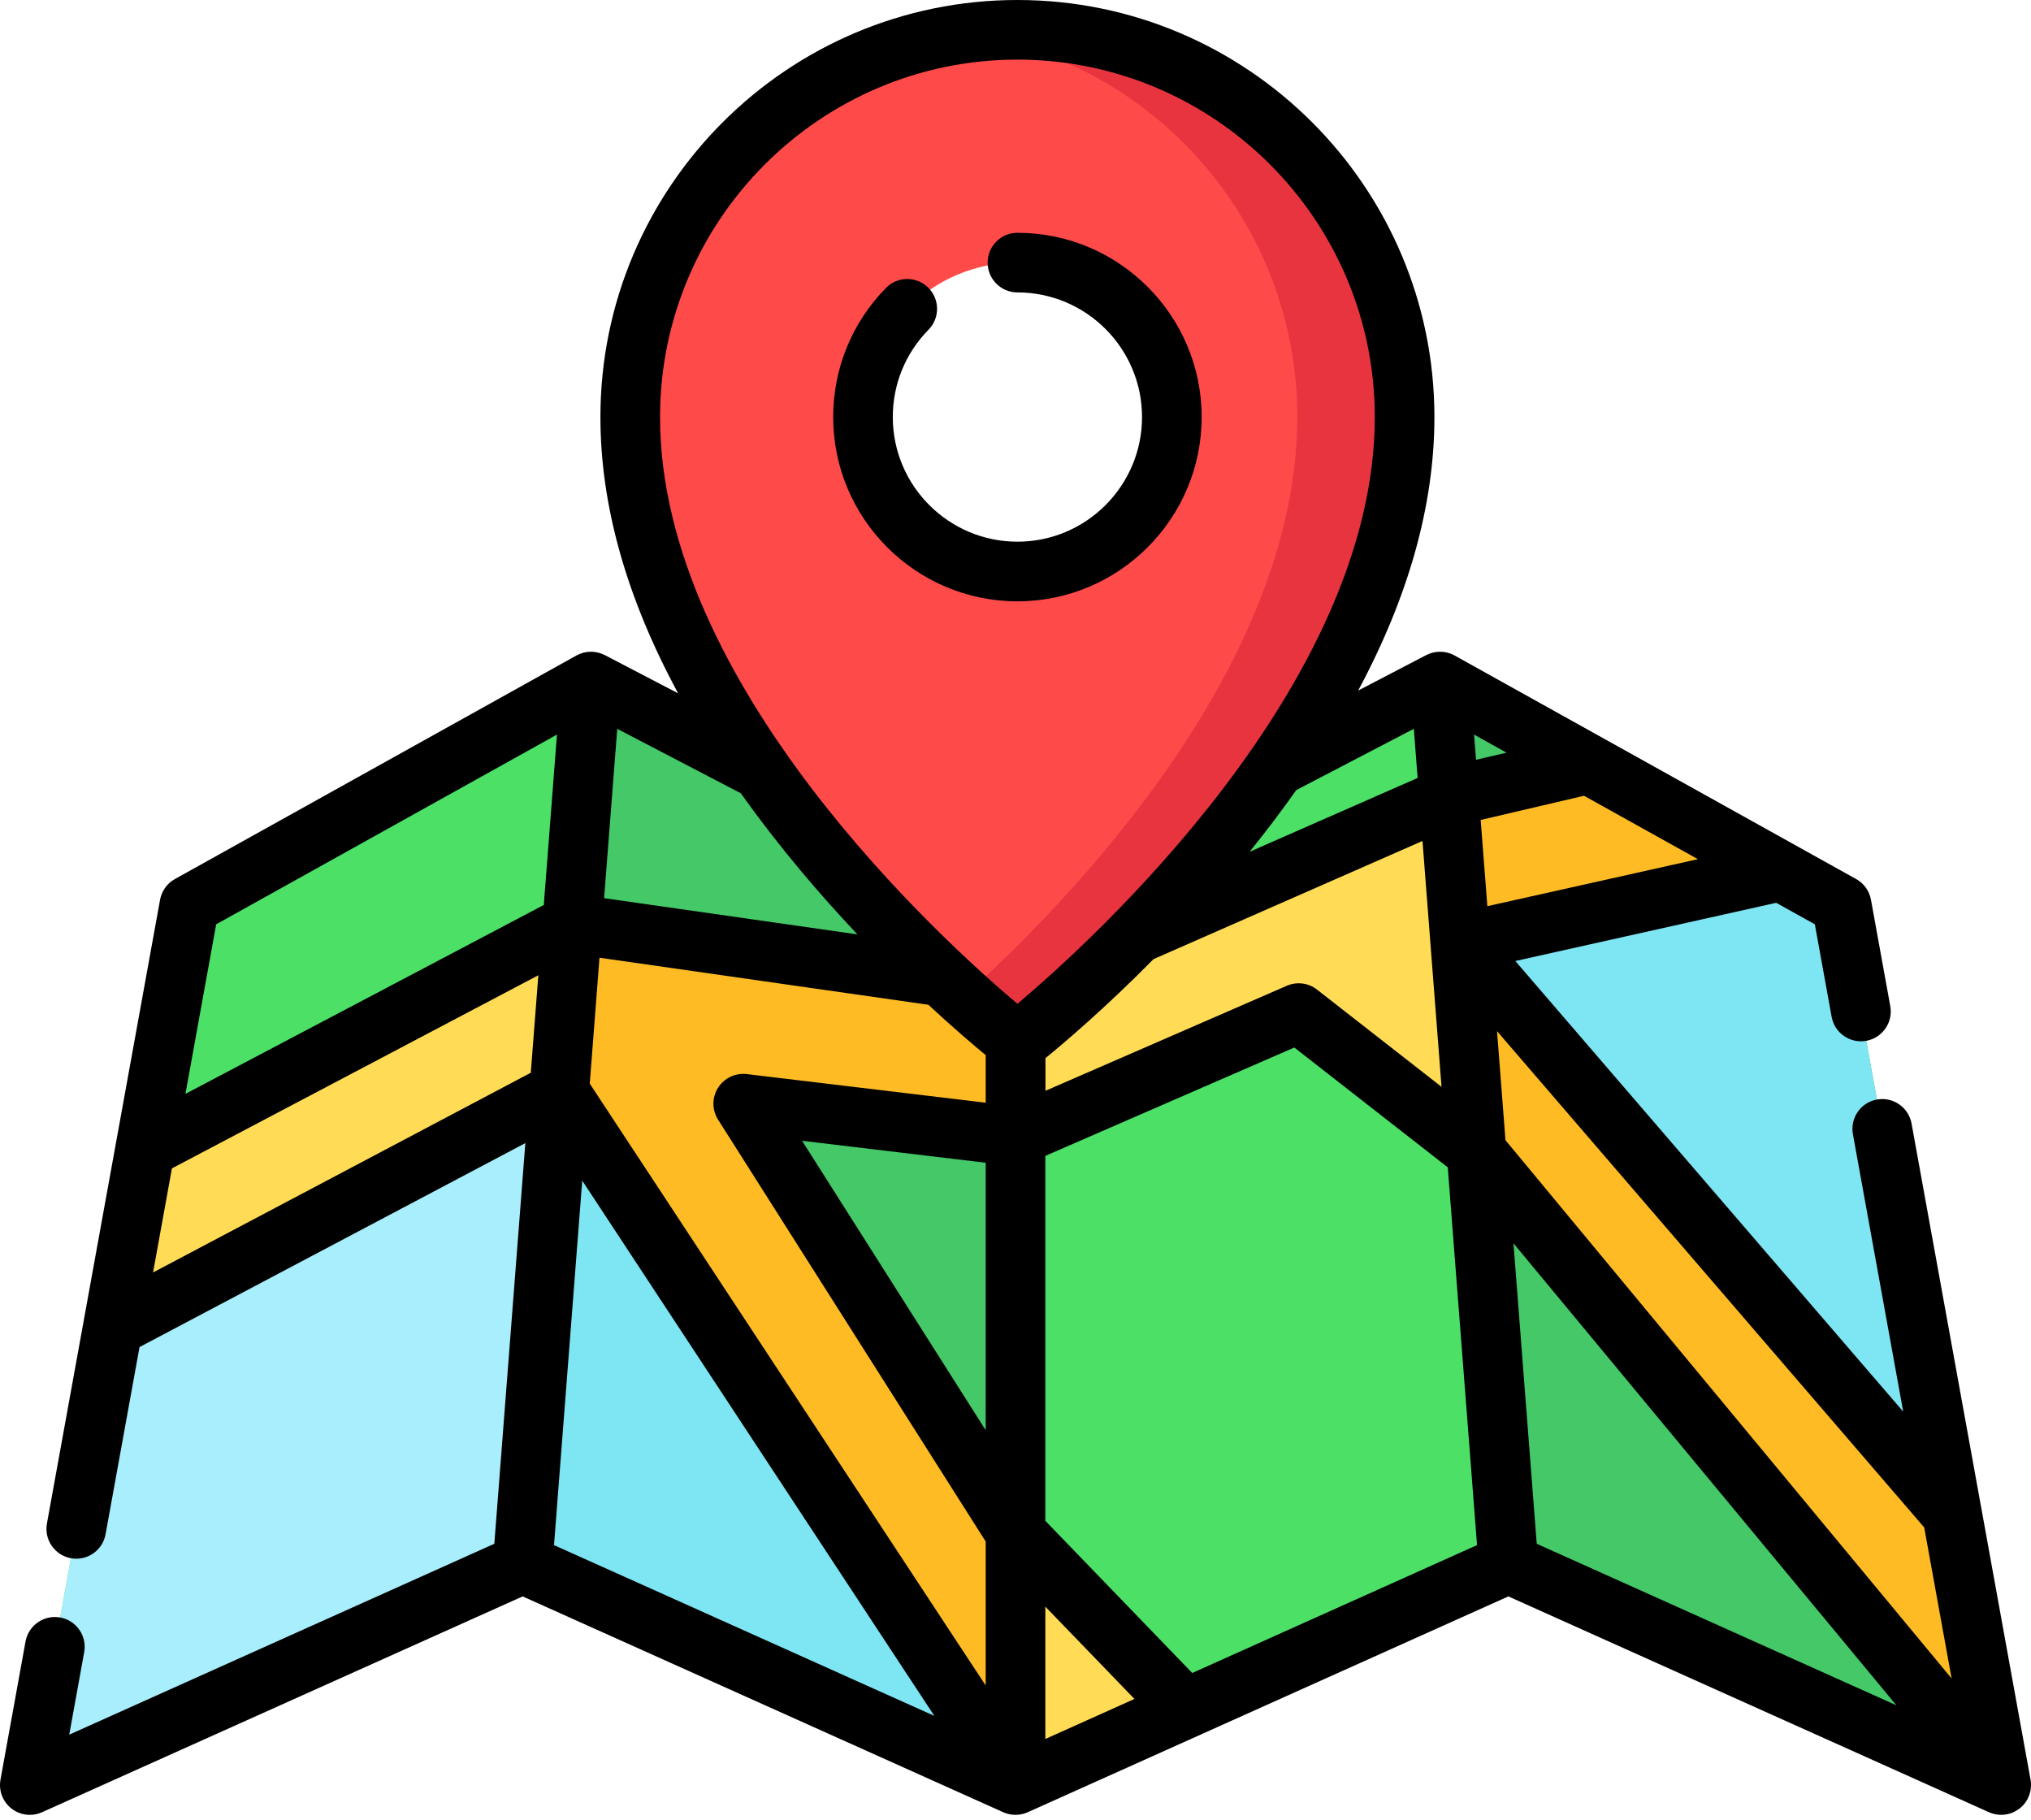
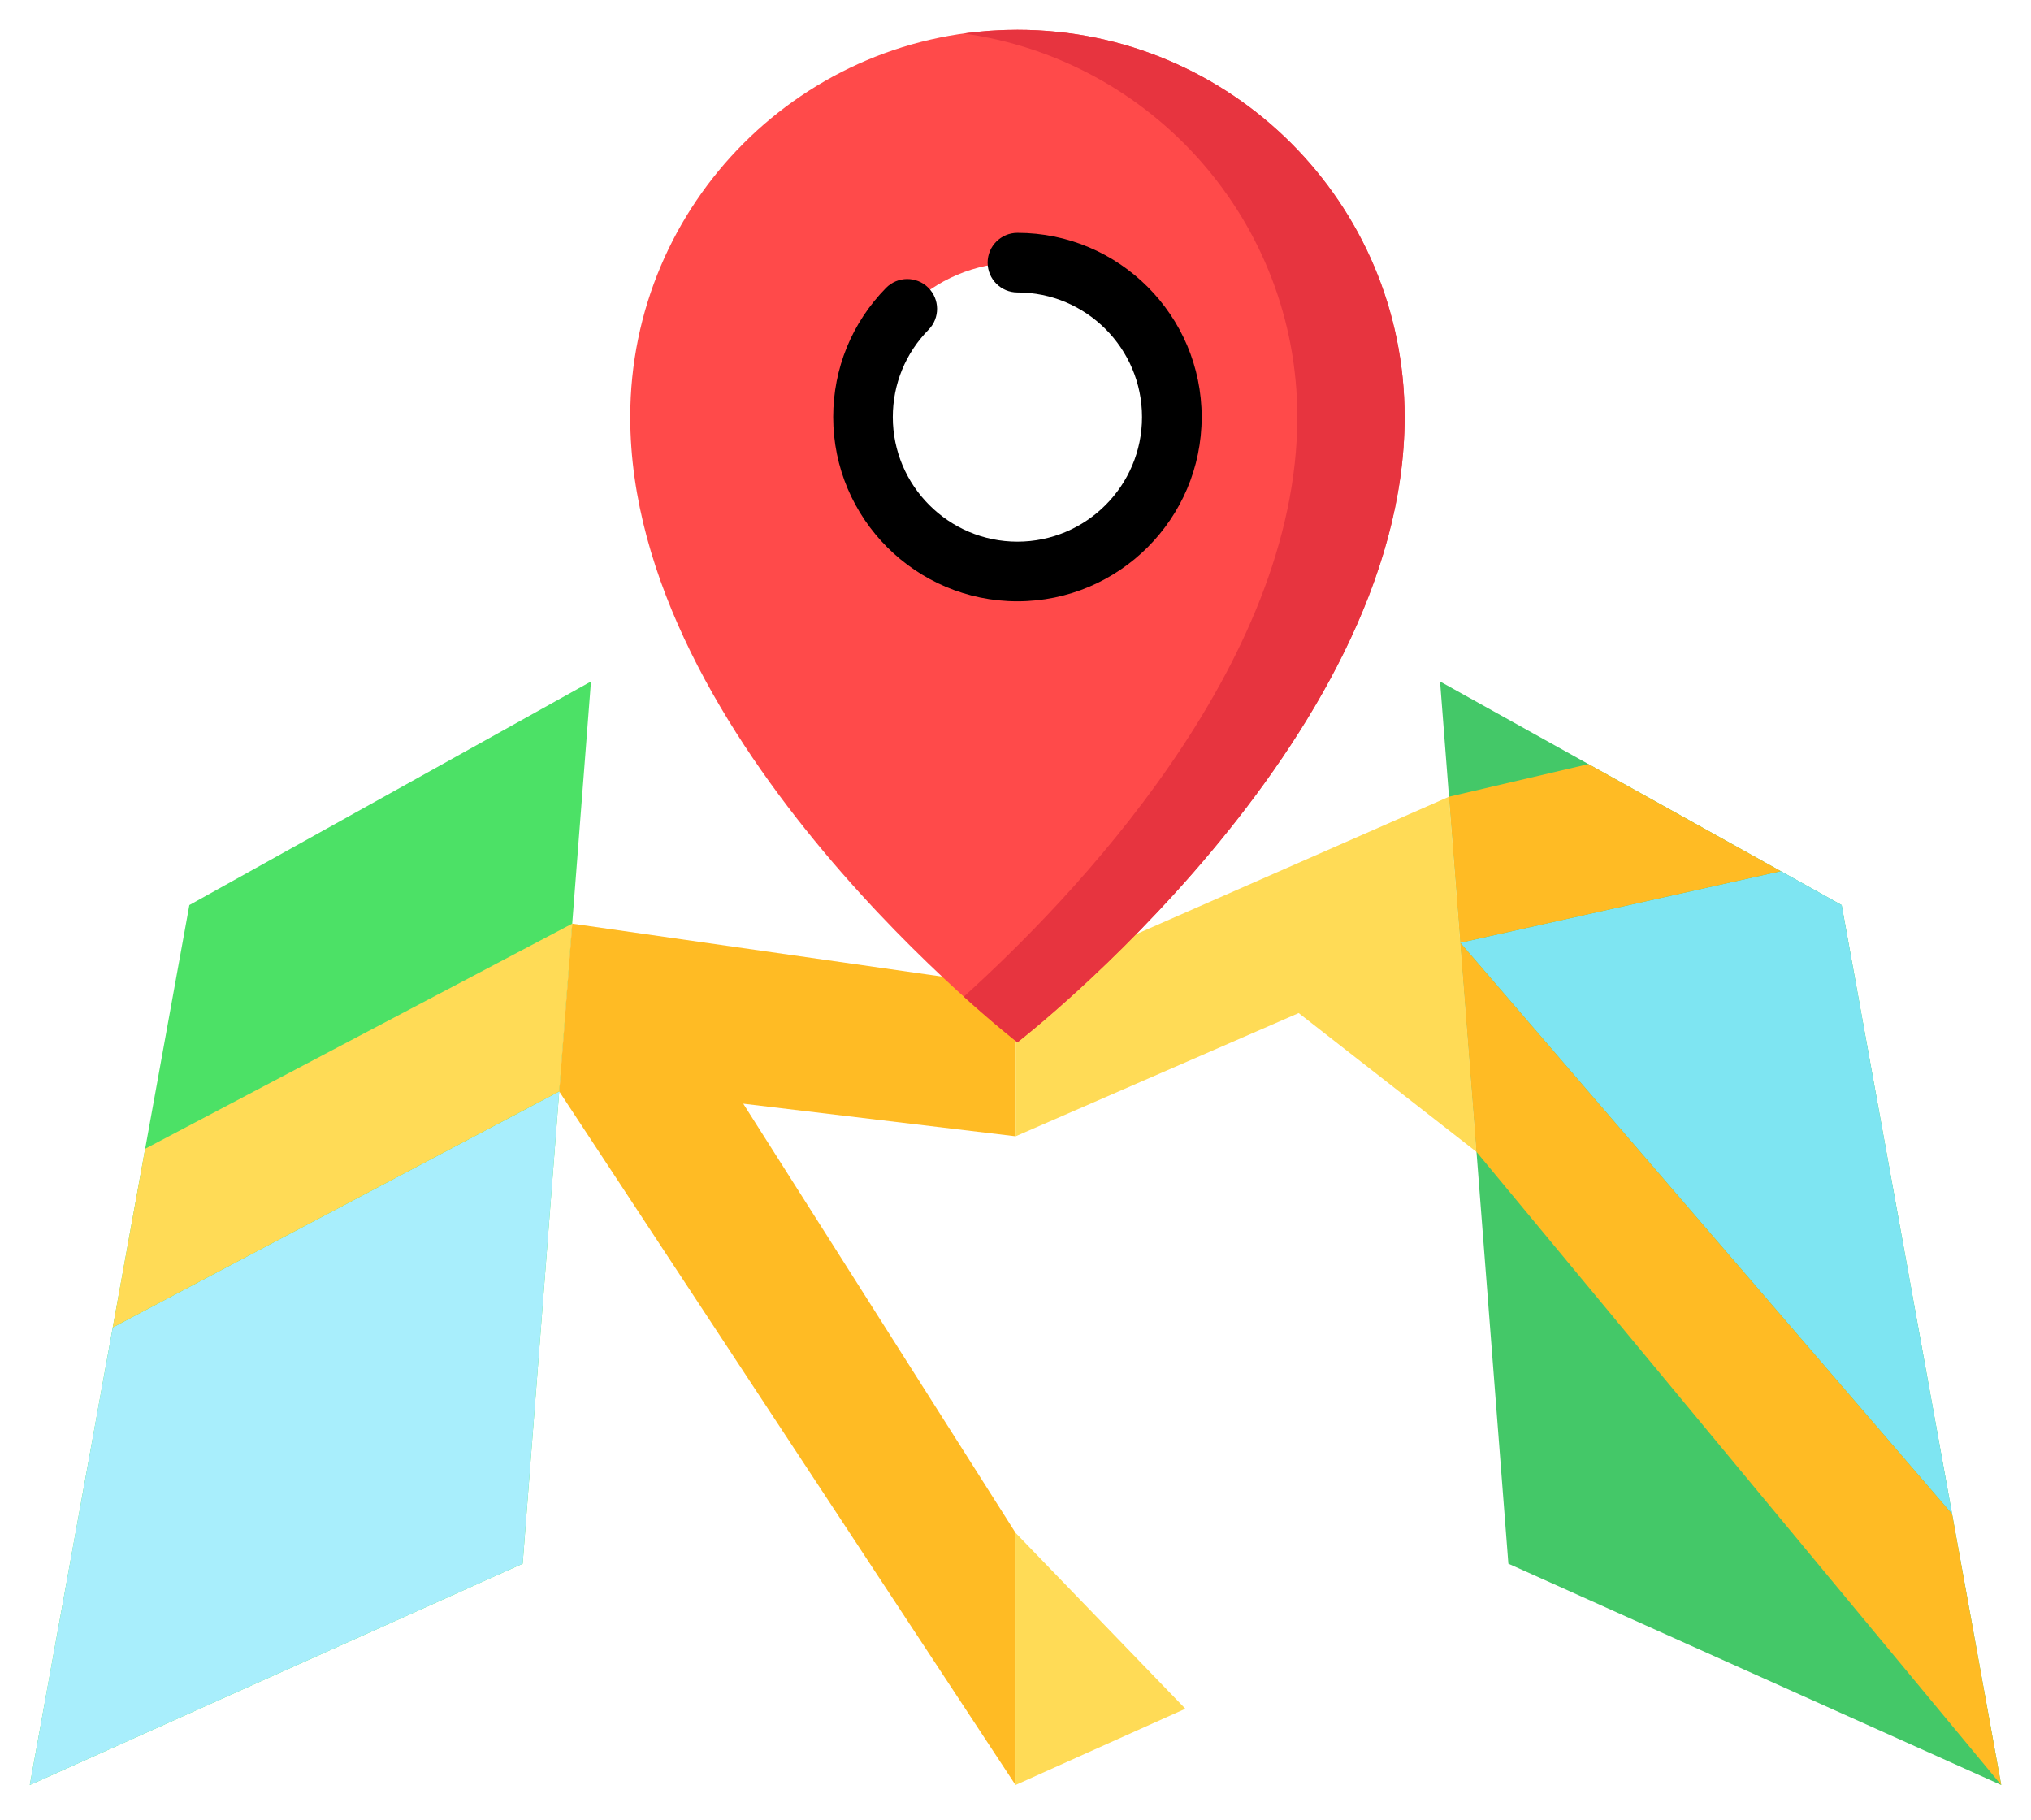
<svg xmlns="http://www.w3.org/2000/svg" width="77" height="69" viewBox="0 0 77 69" fill="none">
-   <path d="M19.815 59.277L38.501 67.667V34.224L22.406 25.835L19.815 59.277Z" fill="#44C868" />
-   <path d="M21.202 41.375L38.501 67.667L19.815 59.277L21.202 41.375Z" fill="#7EE5F2" />
  <path d="M19.815 59.277L1.13 67.667L7.179 34.31L22.405 25.835L19.815 59.277Z" fill="#4CE166" />
  <path d="M4.276 50.322L21.202 41.375L19.815 59.277L1.13 67.667L4.276 50.322Z" fill="#A8EEFC" />
  <path d="M57.186 59.277L75.871 67.667L69.822 34.31L54.596 25.835L57.186 59.277Z" fill="#44C868" />
  <path d="M55.362 35.738L74.008 57.396L69.821 34.31L67.514 33.026L55.362 35.738Z" fill="#7EE5F2" />
-   <path d="M57.186 59.277L38.501 67.667V34.224L54.596 25.835L57.186 59.277Z" fill="#4CE166" />
  <path d="M4.275 50.322L21.201 41.375L21.694 35.015L5.504 43.548L4.275 50.322Z" fill="#FFDB56" />
  <path d="M38.505 37.421L21.695 35.015L21.202 41.375L38.501 67.667V58.106L28.178 41.839L38.505 43.075V37.421Z" fill="#FFBB24" />
  <path d="M55.362 35.738L67.514 33.026L60.222 28.967L54.934 30.203L55.362 35.738Z" fill="#FFBB24" />
  <path d="M55.977 43.667L55.321 35.2L54.934 30.203L38.505 37.421V43.075L49.236 38.404L55.977 43.667Z" fill="#FFDB56" />
  <path d="M55.977 43.667L75.871 67.667L74.008 57.396L55.362 35.738L55.977 43.667Z" fill="#FFBB24" />
  <path d="M38.573 1.13C30.466 1.13 23.894 7.702 23.894 15.809C23.894 28.155 38.573 39.514 38.573 39.514C38.573 39.514 53.252 28.155 53.252 15.809C53.252 7.702 46.68 1.13 38.573 1.13ZM38.573 21.664C35.34 21.664 32.718 19.043 32.718 15.809C32.718 12.576 35.339 9.954 38.573 9.954C41.806 9.954 44.428 12.576 44.428 15.809C44.428 19.043 41.806 21.664 38.573 21.664Z" fill="#FF4A4A" />
  <path d="M38.573 1.13C37.883 1.13 37.204 1.179 36.539 1.271C43.683 2.262 49.184 8.393 49.184 15.81C49.184 25.267 40.57 34.146 36.539 37.782C37.77 38.893 38.573 39.514 38.573 39.514C38.573 39.514 53.253 28.155 53.253 15.81C53.252 7.702 46.681 1.13 38.573 1.13Z" fill="#E7343F" />
-   <path d="M38.501 58.106L44.94 64.776L38.501 67.667V58.106Z" fill="#FFDB56" />
-   <path d="M76.763 68.359C76.768 68.352 76.774 68.346 76.78 68.338C76.813 68.293 76.843 68.245 76.87 68.195C76.877 68.181 76.882 68.166 76.889 68.152C76.907 68.115 76.923 68.078 76.936 68.04C76.943 68.02 76.949 68.001 76.954 67.981C76.965 67.946 76.973 67.91 76.98 67.874C76.984 67.853 76.987 67.832 76.99 67.811C76.995 67.773 76.997 67.734 76.998 67.695C76.999 67.676 77 67.658 77 67.639C76.999 67.581 76.994 67.523 76.983 67.465L72.472 42.591C72.361 41.977 71.772 41.569 71.158 41.681C70.544 41.792 70.137 42.38 70.248 42.994L72.155 53.511L57.45 36.43L67.341 34.223L68.805 35.038L69.441 38.544C69.552 39.159 70.14 39.566 70.754 39.455C71.369 39.344 71.776 38.755 71.665 38.141L70.933 34.109C70.873 33.776 70.667 33.487 70.371 33.323L55.144 24.846L55.145 24.847C55.145 24.847 55.145 24.847 55.145 24.847C55.145 24.847 55.144 24.847 55.144 24.846C55.1 24.822 55.056 24.802 55.01 24.784C54.996 24.778 54.981 24.774 54.967 24.769C54.935 24.758 54.903 24.747 54.871 24.739C54.852 24.735 54.834 24.732 54.815 24.728C54.786 24.723 54.757 24.717 54.728 24.713C54.708 24.711 54.688 24.71 54.668 24.709C54.64 24.707 54.611 24.706 54.583 24.706C54.563 24.706 54.542 24.708 54.522 24.709C54.494 24.711 54.466 24.713 54.438 24.717C54.418 24.72 54.398 24.724 54.377 24.728C54.35 24.733 54.323 24.739 54.296 24.747C54.276 24.752 54.255 24.758 54.236 24.765C54.209 24.774 54.184 24.784 54.158 24.795C54.138 24.803 54.118 24.811 54.099 24.821C54.09 24.825 54.081 24.828 54.073 24.832L51.491 26.178C53.411 22.597 54.382 19.128 54.382 15.809C54.382 7.092 47.29 0 38.572 0C29.855 0 22.763 7.092 22.763 15.809C22.763 19.16 23.752 22.664 25.71 26.283L22.928 24.832C22.919 24.828 22.91 24.825 22.902 24.821C22.883 24.811 22.863 24.803 22.844 24.795C22.818 24.784 22.791 24.774 22.765 24.765C22.745 24.758 22.725 24.752 22.705 24.747C22.678 24.739 22.651 24.733 22.623 24.728C22.603 24.724 22.583 24.72 22.562 24.717C22.535 24.713 22.507 24.711 22.479 24.709C22.459 24.708 22.438 24.706 22.417 24.706C22.39 24.706 22.362 24.707 22.334 24.709C22.314 24.71 22.293 24.711 22.272 24.713C22.244 24.717 22.216 24.722 22.188 24.728C22.169 24.732 22.149 24.735 22.129 24.739C22.099 24.747 22.068 24.758 22.038 24.768C22.022 24.773 22.006 24.778 21.99 24.784C21.945 24.802 21.901 24.823 21.857 24.846C21.857 24.847 21.857 24.847 21.856 24.847C21.856 24.847 21.856 24.847 21.856 24.847L6.63 33.323C6.334 33.487 6.128 33.776 6.068 34.109C6.068 34.108 6.068 34.109 6.068 34.109L1.779 57.755C1.668 58.369 2.076 58.958 2.69 59.069C3.304 59.181 3.892 58.773 4.003 58.158L5.29 51.064L19.917 43.332L18.741 58.521L2.625 65.757L3.192 62.629C3.304 62.015 2.896 61.426 2.282 61.315C1.668 61.204 1.08 61.611 0.968 62.225L0.018 67.465C-0.057 67.878 0.103 68.298 0.434 68.557C0.636 68.715 0.882 68.797 1.13 68.797C1.287 68.797 1.445 68.764 1.593 68.698L19.815 60.516L38.03 68.695C38.031 68.695 38.031 68.695 38.032 68.695L38.038 68.698C38.048 68.703 38.059 68.706 38.069 68.71C38.086 68.717 38.103 68.723 38.12 68.73C38.136 68.735 38.153 68.741 38.17 68.746C38.18 68.75 38.191 68.752 38.202 68.756C38.216 68.76 38.23 68.763 38.245 68.766C38.268 68.772 38.292 68.776 38.316 68.78C38.327 68.782 38.338 68.785 38.349 68.786C38.357 68.787 38.365 68.788 38.372 68.789C38.41 68.793 38.448 68.796 38.486 68.796C38.491 68.796 38.496 68.797 38.501 68.797C38.503 68.797 38.505 68.797 38.508 68.797C38.554 68.796 38.599 68.793 38.645 68.787C38.65 68.786 38.656 68.786 38.661 68.785C38.67 68.784 38.678 68.781 38.687 68.78C38.723 68.774 38.758 68.766 38.793 68.757C38.803 68.754 38.812 68.753 38.822 68.75C38.823 68.75 38.824 68.75 38.825 68.749C38.828 68.749 38.831 68.747 38.834 68.746C38.878 68.732 38.921 68.717 38.964 68.698L57.186 60.516C57.186 60.516 57.186 60.516 57.186 60.516L75.409 68.698C75.426 68.706 75.444 68.712 75.462 68.719C75.48 68.725 75.498 68.733 75.516 68.739C75.539 68.747 75.564 68.753 75.588 68.759C75.603 68.763 75.617 68.768 75.632 68.771C75.661 68.777 75.691 68.781 75.72 68.785C75.73 68.787 75.74 68.789 75.751 68.79C75.791 68.795 75.831 68.797 75.871 68.797H75.872C75.872 68.797 75.872 68.797 75.872 68.797C75.927 68.797 75.982 68.791 76.037 68.783C76.049 68.782 76.062 68.78 76.074 68.777C76.128 68.767 76.182 68.755 76.235 68.737C76.238 68.736 76.241 68.734 76.245 68.733C76.279 68.721 76.314 68.707 76.348 68.691C76.358 68.686 76.367 68.68 76.376 68.675C76.405 68.661 76.432 68.644 76.46 68.627C76.487 68.611 76.514 68.594 76.54 68.575C76.549 68.568 76.559 68.563 76.568 68.557C76.588 68.541 76.605 68.523 76.624 68.506C76.638 68.493 76.654 68.48 76.668 68.466C76.702 68.433 76.733 68.397 76.763 68.359ZM45.201 63.419L39.631 57.65V43.817L49.071 39.709L54.888 44.251L55.998 58.572L45.201 63.419ZM39.631 65.921V60.904L43.01 64.403L39.631 65.921ZM35.198 38.089C36.138 38.962 36.901 39.61 37.37 39.997V41.801L28.313 40.716C27.88 40.665 27.455 40.867 27.222 41.236C26.989 41.605 26.99 42.075 27.224 42.444L37.37 58.435V63.893L22.359 41.077L22.543 38.702L22.728 36.305L35.198 38.089ZM43.734 36.358L53.93 31.879L54.652 41.199L49.932 37.514C49.606 37.259 49.166 37.203 48.786 37.368L39.636 41.35V40.112C40.319 39.555 41.873 38.242 43.734 36.358ZM56.769 39.256L56.756 39.088L72.951 57.901L73.99 63.627L57.076 43.222L56.769 39.256ZM55.885 27.846L57.118 28.532L55.959 28.803L55.885 27.846ZM30.408 43.244L37.37 44.077V54.216L30.408 43.244ZM22.074 44.755L35.424 65.046L21.004 58.572L22.074 44.755ZM57.379 47.129L71.897 64.644L58.261 58.521L57.379 47.129ZM64.371 32.569L56.389 34.351L56.136 31.083L60.054 30.166L64.371 32.569ZM53.601 27.628L53.745 29.491L47.376 32.289C48.008 31.506 48.598 30.726 49.145 29.95L53.601 27.628ZM38.573 2.26C46.044 2.26 52.122 8.339 52.122 15.81C52.122 25.948 41.427 35.647 38.573 38.053C35.719 35.646 25.024 25.948 25.024 15.81C25.024 8.339 31.102 2.26 38.573 2.26ZM30.367 33.017C31.091 33.882 31.813 34.685 32.507 35.421L22.903 34.047L23.401 27.628L28.085 30.07C28.779 31.045 29.539 32.028 30.367 33.017ZM21.116 27.846L20.792 32.039L20.616 34.306L7.031 41.466L8.196 35.038L21.116 27.846ZM5.803 48.236L6.5 44.39L6.518 44.291L20.41 36.97L20.123 40.666L5.803 48.236Z" fill="black" />
+   <path d="M38.501 58.106L44.94 64.776L38.501 67.667V58.106" fill="#FFDB56" />
  <path d="M45.558 15.81C45.558 11.958 42.424 8.825 38.573 8.825C37.949 8.825 37.443 9.331 37.443 9.955C37.443 10.579 37.949 11.085 38.573 11.085C41.178 11.085 43.297 13.204 43.297 15.81C43.297 18.415 41.178 20.534 38.573 20.534C35.968 20.534 33.848 18.415 33.848 15.81C33.848 14.563 34.329 13.387 35.203 12.498C35.64 12.053 35.634 11.338 35.188 10.9C34.743 10.463 34.028 10.469 33.59 10.914C32.299 12.229 31.588 13.967 31.588 15.81C31.588 19.661 34.721 22.795 38.573 22.795C42.425 22.795 45.558 19.661 45.558 15.81Z" fill="black" />
</svg>